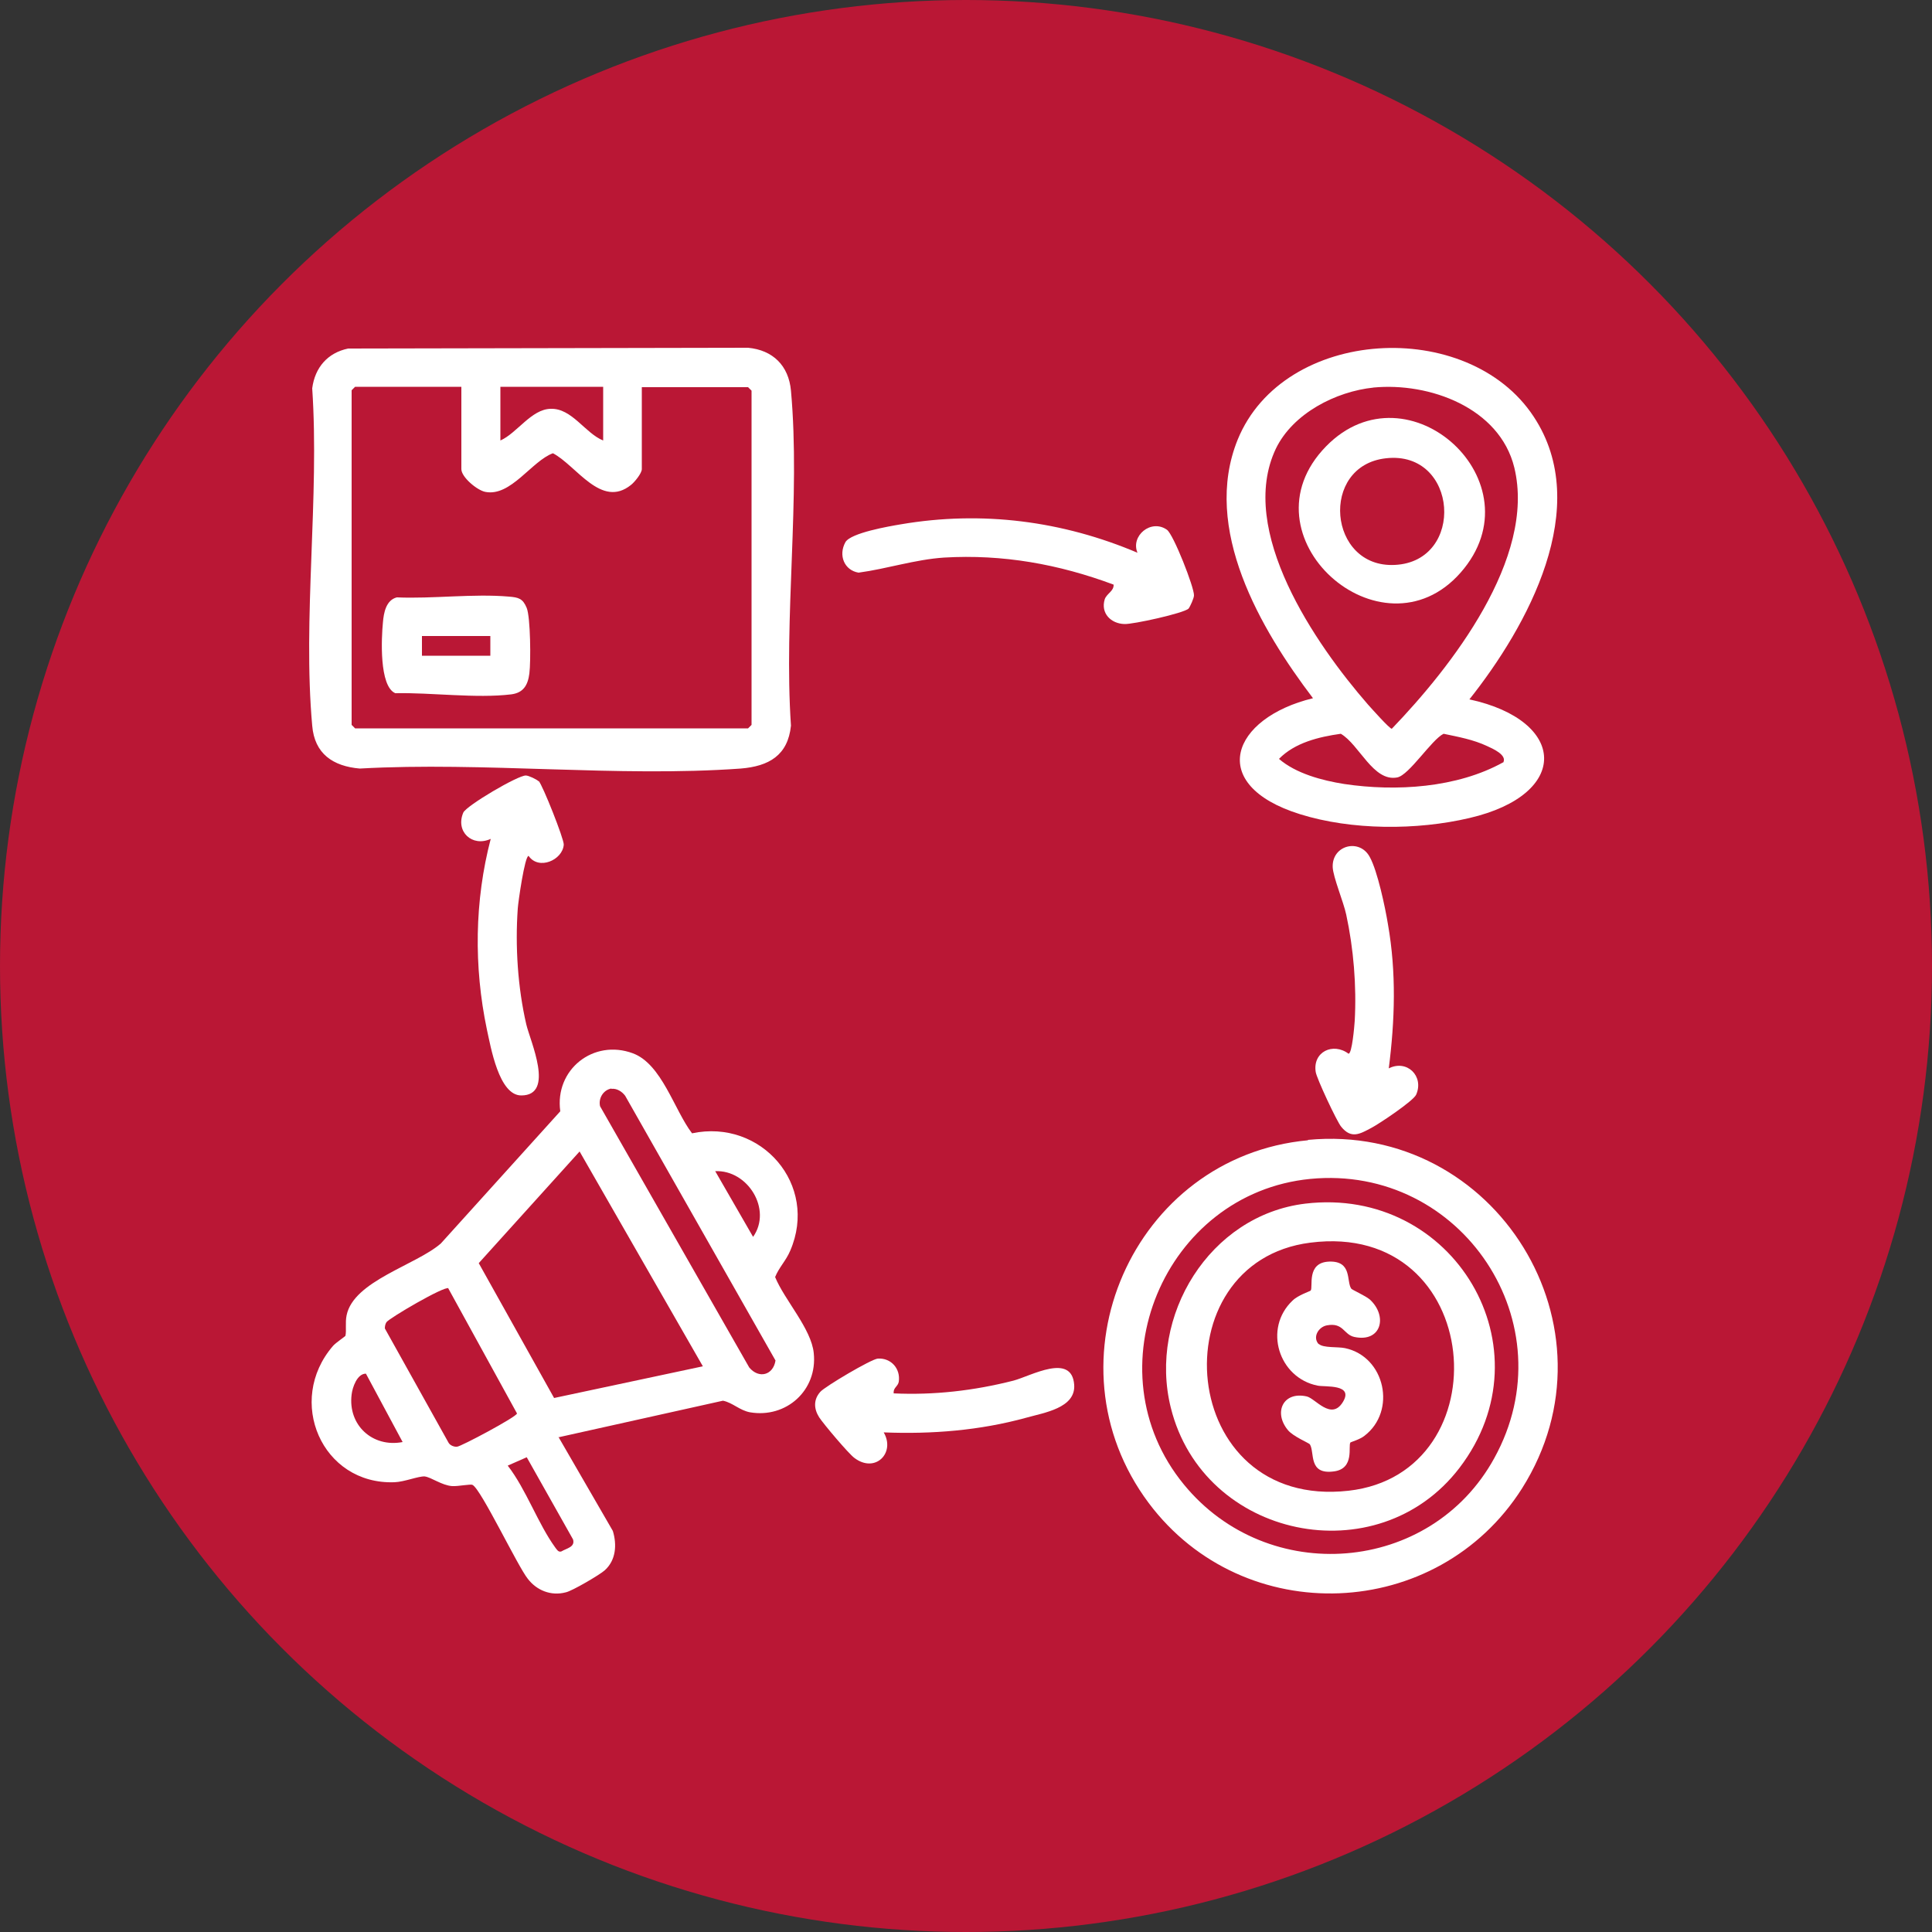
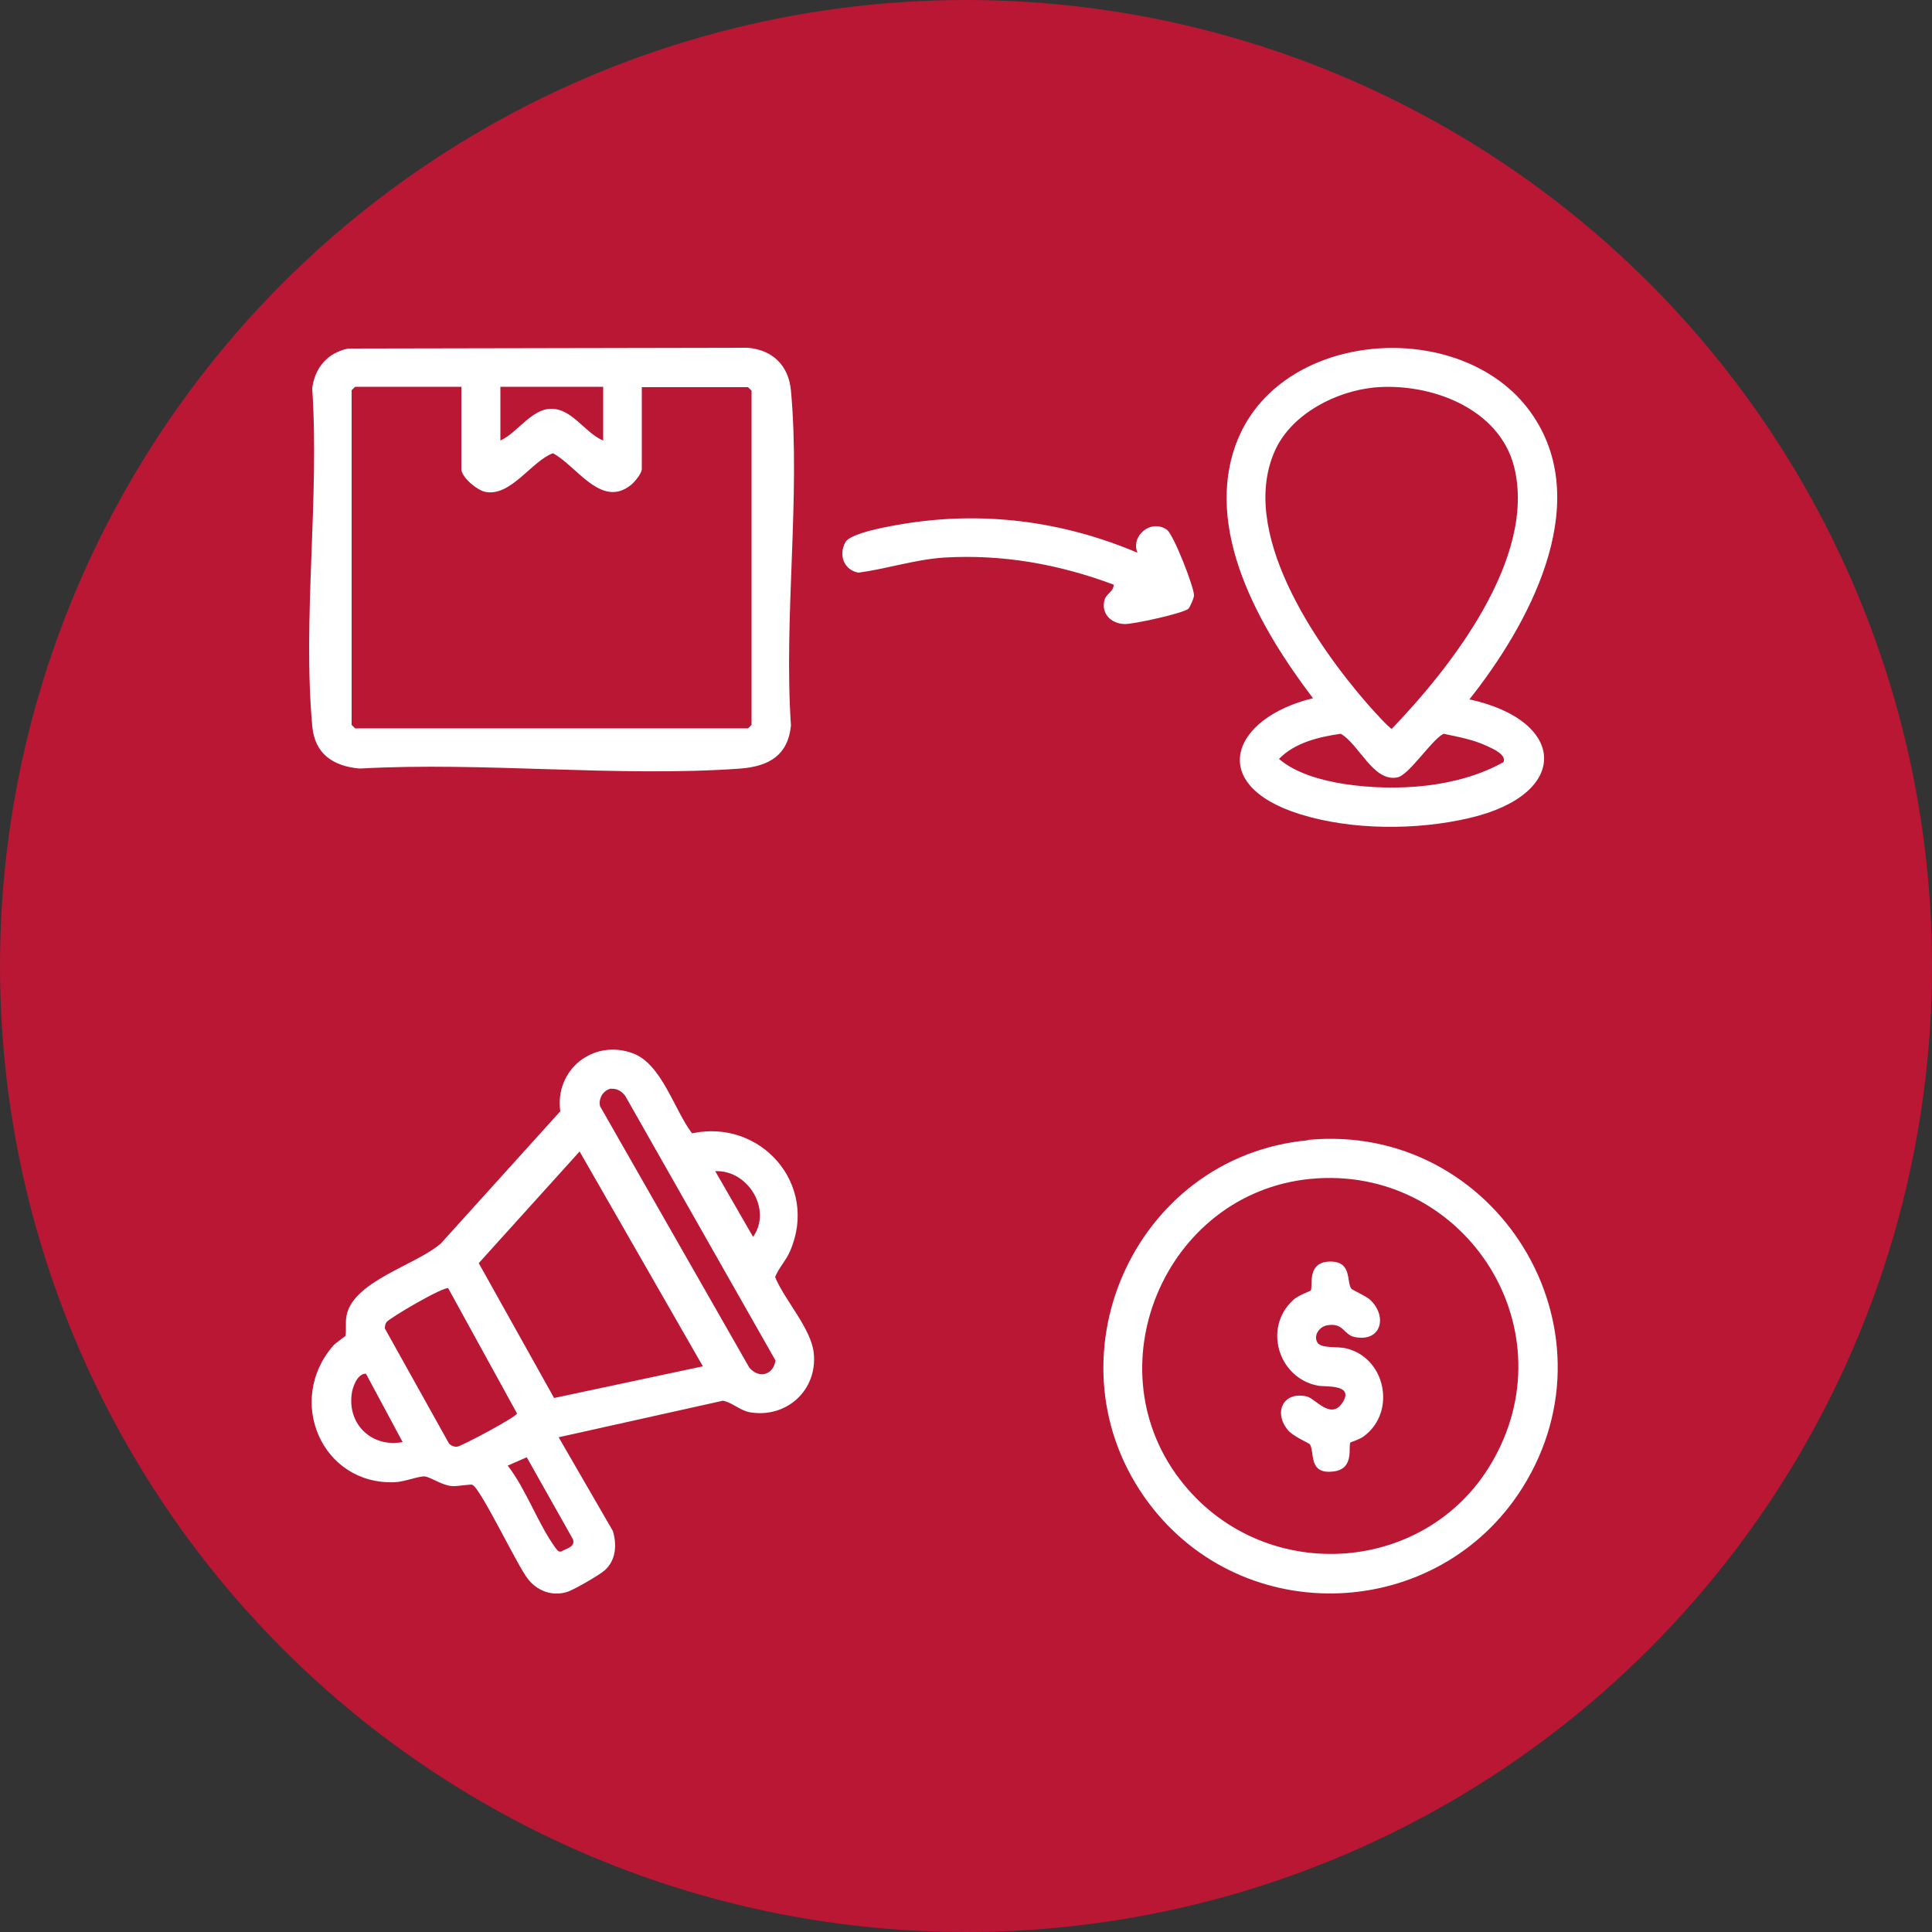
<svg xmlns="http://www.w3.org/2000/svg" width="50" height="50" fill="none">
  <rect width="100%" height="100%" fill="#333333" stroke="none" />
  <circle cx="25" cy="25" r="25" fill="#BA1735" />
  <path fill="#fff" d="m14.46 37.2 1.4 2.42c.11.36.08.76-.21 1.02-.12.11-.85.54-1.01.57-.38.1-.75-.05-.98-.35-.26-.32-1.21-2.32-1.43-2.43-.05-.03-.37.04-.53.03-.27-.02-.54-.23-.71-.25-.16-.01-.52.14-.78.15-1.88.07-2.82-2.11-1.59-3.53.07-.08.31-.24.32-.26.03-.14-.01-.34.03-.53.18-.89 1.8-1.3 2.44-1.86l3.09-3.42c-.15-1.08.86-1.88 1.88-1.5.75.28 1.07 1.47 1.53 2.07 1.79-.38 3.28 1.33 2.54 3.04-.11.26-.29.43-.39.68.24.59.94 1.34 1 1.97.1.96-.71 1.69-1.65 1.53-.27-.05-.45-.25-.7-.3l-4.27.95zm1.37-9.03c-.21.03-.35.25-.3.46l3.86 6.76c.25.3.62.2.68-.18l-3.89-6.85c-.08-.11-.22-.2-.36-.18zm2.36 7.19L15 29.8l-2.61 2.89 1.95 3.49zm.32-5.05.98 1.7c.5-.71-.14-1.74-.98-1.7m-6.9 3.03c-.1-.07-1.55.78-1.61.88-.03.05-.04.1-.04.16l1.65 2.96c.04.07.15.11.22.1.09 0 1.54-.77 1.55-.86l-1.78-3.24zm-2.14 2.21c-.23 0-.35.36-.37.54-.1.79.54 1.38 1.32 1.23zm4.17 2.16-.5.22c.48.62.78 1.5 1.23 2.12.04.05.08.13.16.1.13-.08.36-.11.3-.31l-1.2-2.13zM9.01 9.02 19.36 9c.64.06 1.05.46 1.11 1.11.25 2.76-.19 5.87 0 8.67-.08.77-.57 1.05-1.3 1.11-3.19.23-6.65-.18-9.86 0-.69-.06-1.17-.38-1.23-1.11-.25-2.77.19-5.91 0-8.73.07-.54.4-.92.93-1.03m2.92.99H9.19l-.09.09v8.66l.09.09h10.17l.09-.09v-8.65l-.09-.09h-2.75v2.12c0 .11-.19.34-.28.41-.77.62-1.41-.5-2.02-.82-.55.2-1.09 1.13-1.75 1-.21-.04-.62-.38-.62-.59v-2.13zm3.67 0h-2.65v1.39c.43-.19.8-.81 1.3-.82.55-.02.89.63 1.36.82v-1.39zM38.03 18.1c2.53.55 2.62 2.46 0 3.07-1.36.32-3.05.32-4.39-.1-2.43-.76-1.77-2.49.34-3-1.36-1.79-2.88-4.39-1.95-6.69 1.19-2.92 5.96-3.18 7.66-.6 1.55 2.34-.16 5.43-1.67 7.33zm-2.48-8.07c-.98.1-2.09.67-2.53 1.58-1.01 2.12 1.03 5.07 2.38 6.62.09.1.57.64.62.63 1.53-1.59 3.74-4.41 3.17-6.76-.38-1.55-2.2-2.21-3.65-2.07zm3.35 9.71c.12-.2-.28-.37-.41-.43-.36-.17-.75-.24-1.13-.32-.31.15-.89 1.07-1.2 1.13-.62.12-.98-.85-1.46-1.13-.57.08-1.19.23-1.6.65.44.38 1.12.56 1.69.65 1.34.2 2.92.1 4.11-.56zM33.85 29.5c4.86-.46 8.16 4.87 5.54 9.02-2.19 3.45-7.2 3.66-9.66.38-2.74-3.66-.41-8.97 4.12-9.39zm.06 1.01c-3.78.37-5.7 4.95-3.27 7.91 2.17 2.65 6.38 2.32 8.03-.68 1.92-3.47-.84-7.61-4.76-7.23M29.44 14.31c-.19-.44.35-.89.76-.6.17.12.71 1.5.7 1.7 0 .07-.1.29-.14.34-.12.12-1.44.41-1.66.4-.35-.01-.62-.28-.51-.64.05-.15.24-.21.23-.38-1.42-.53-2.87-.79-4.39-.7-.75.05-1.47.29-2.21.39-.37-.06-.53-.45-.34-.79.14-.24 1.13-.41 1.43-.46 2.1-.36 4.19-.09 6.14.74z" />
-   <path fill="#fff" d="M13.94 20.21c.1.1.66 1.51.65 1.65-.03.4-.65.67-.91.29-.1 0-.27 1.2-.28 1.36-.07.98 0 2.05.22 3 .1.43.75 1.84-.13 1.84-.58 0-.79-1.26-.89-1.71-.34-1.62-.32-3.33.1-4.93-.48.22-.92-.19-.71-.68.08-.18 1.42-.97 1.62-.96.07 0 .28.1.33.15zM35.94 27.65c.47-.24.92.2.71.68-.07.16-.95.75-1.16.86-.3.16-.52.29-.78-.03-.11-.13-.64-1.26-.66-1.42-.08-.52.45-.77.85-.47.09 0 .15-.7.16-.85.05-.91-.03-1.87-.22-2.75-.07-.33-.34-.97-.35-1.23-.02-.57.7-.75.96-.26.2.36.4 1.31.47 1.74.22 1.25.18 2.49.02 3.74zM23.12 36.06c1.05.05 2.09-.07 3.11-.33.45-.12 1.51-.73 1.57.11.04.6-.78.72-1.24.85-1.2.33-2.44.43-3.69.38.31.53-.22 1.07-.76.66-.15-.11-.8-.88-.91-1.05-.14-.22-.15-.46.03-.66.11-.13 1.32-.85 1.49-.86.34-.02.59.26.54.6-.02.12-.15.16-.13.29zM10.27 15.46c.93.04 1.98-.1 2.9-.02.25.02.36.05.46.29s.11 1.39.07 1.7-.16.5-.47.54c-.91.11-2.07-.05-3-.03-.42-.18-.36-1.43-.32-1.83.02-.25.08-.58.36-.65m2.42 1h-1.77v.51h1.77zM34.32 11.55c2.12-2.17 5.53.94 3.48 3.27s-5.74-.96-3.48-3.27m1.55.31c-1.73.19-1.5 2.85.23 2.76 1.83-.09 1.64-2.97-.23-2.76M33.78 31.15c3.84-.46 6.35 3.75 3.99 6.84-2.12 2.77-6.63 1.83-7.47-1.56-.59-2.37 1-4.98 3.48-5.28m.13 1.01c-3.94.5-3.46 6.92.99 6.42 4.01-.45 3.54-7-.99-6.42" />
  <path fill="#fff" d="M34.13 34.78c.11.11.5.07.68.11 1.04.22 1.34 1.63.5 2.27-.11.09-.35.16-.36.17-.07.08.12.68-.43.75-.67.09-.49-.49-.62-.7-.03-.04-.43-.2-.57-.37-.38-.46-.12-1.01.49-.87.22.05.63.63.93.15s-.46-.39-.65-.43c-1.01-.2-1.41-1.48-.65-2.2.14-.14.45-.24.47-.26.07-.09-.12-.73.48-.75s.44.51.57.7c.02.03.36.18.48.28.47.43.3 1.12-.4.97-.28-.06-.28-.38-.71-.3-.22.04-.38.31-.21.49z" />
</svg>